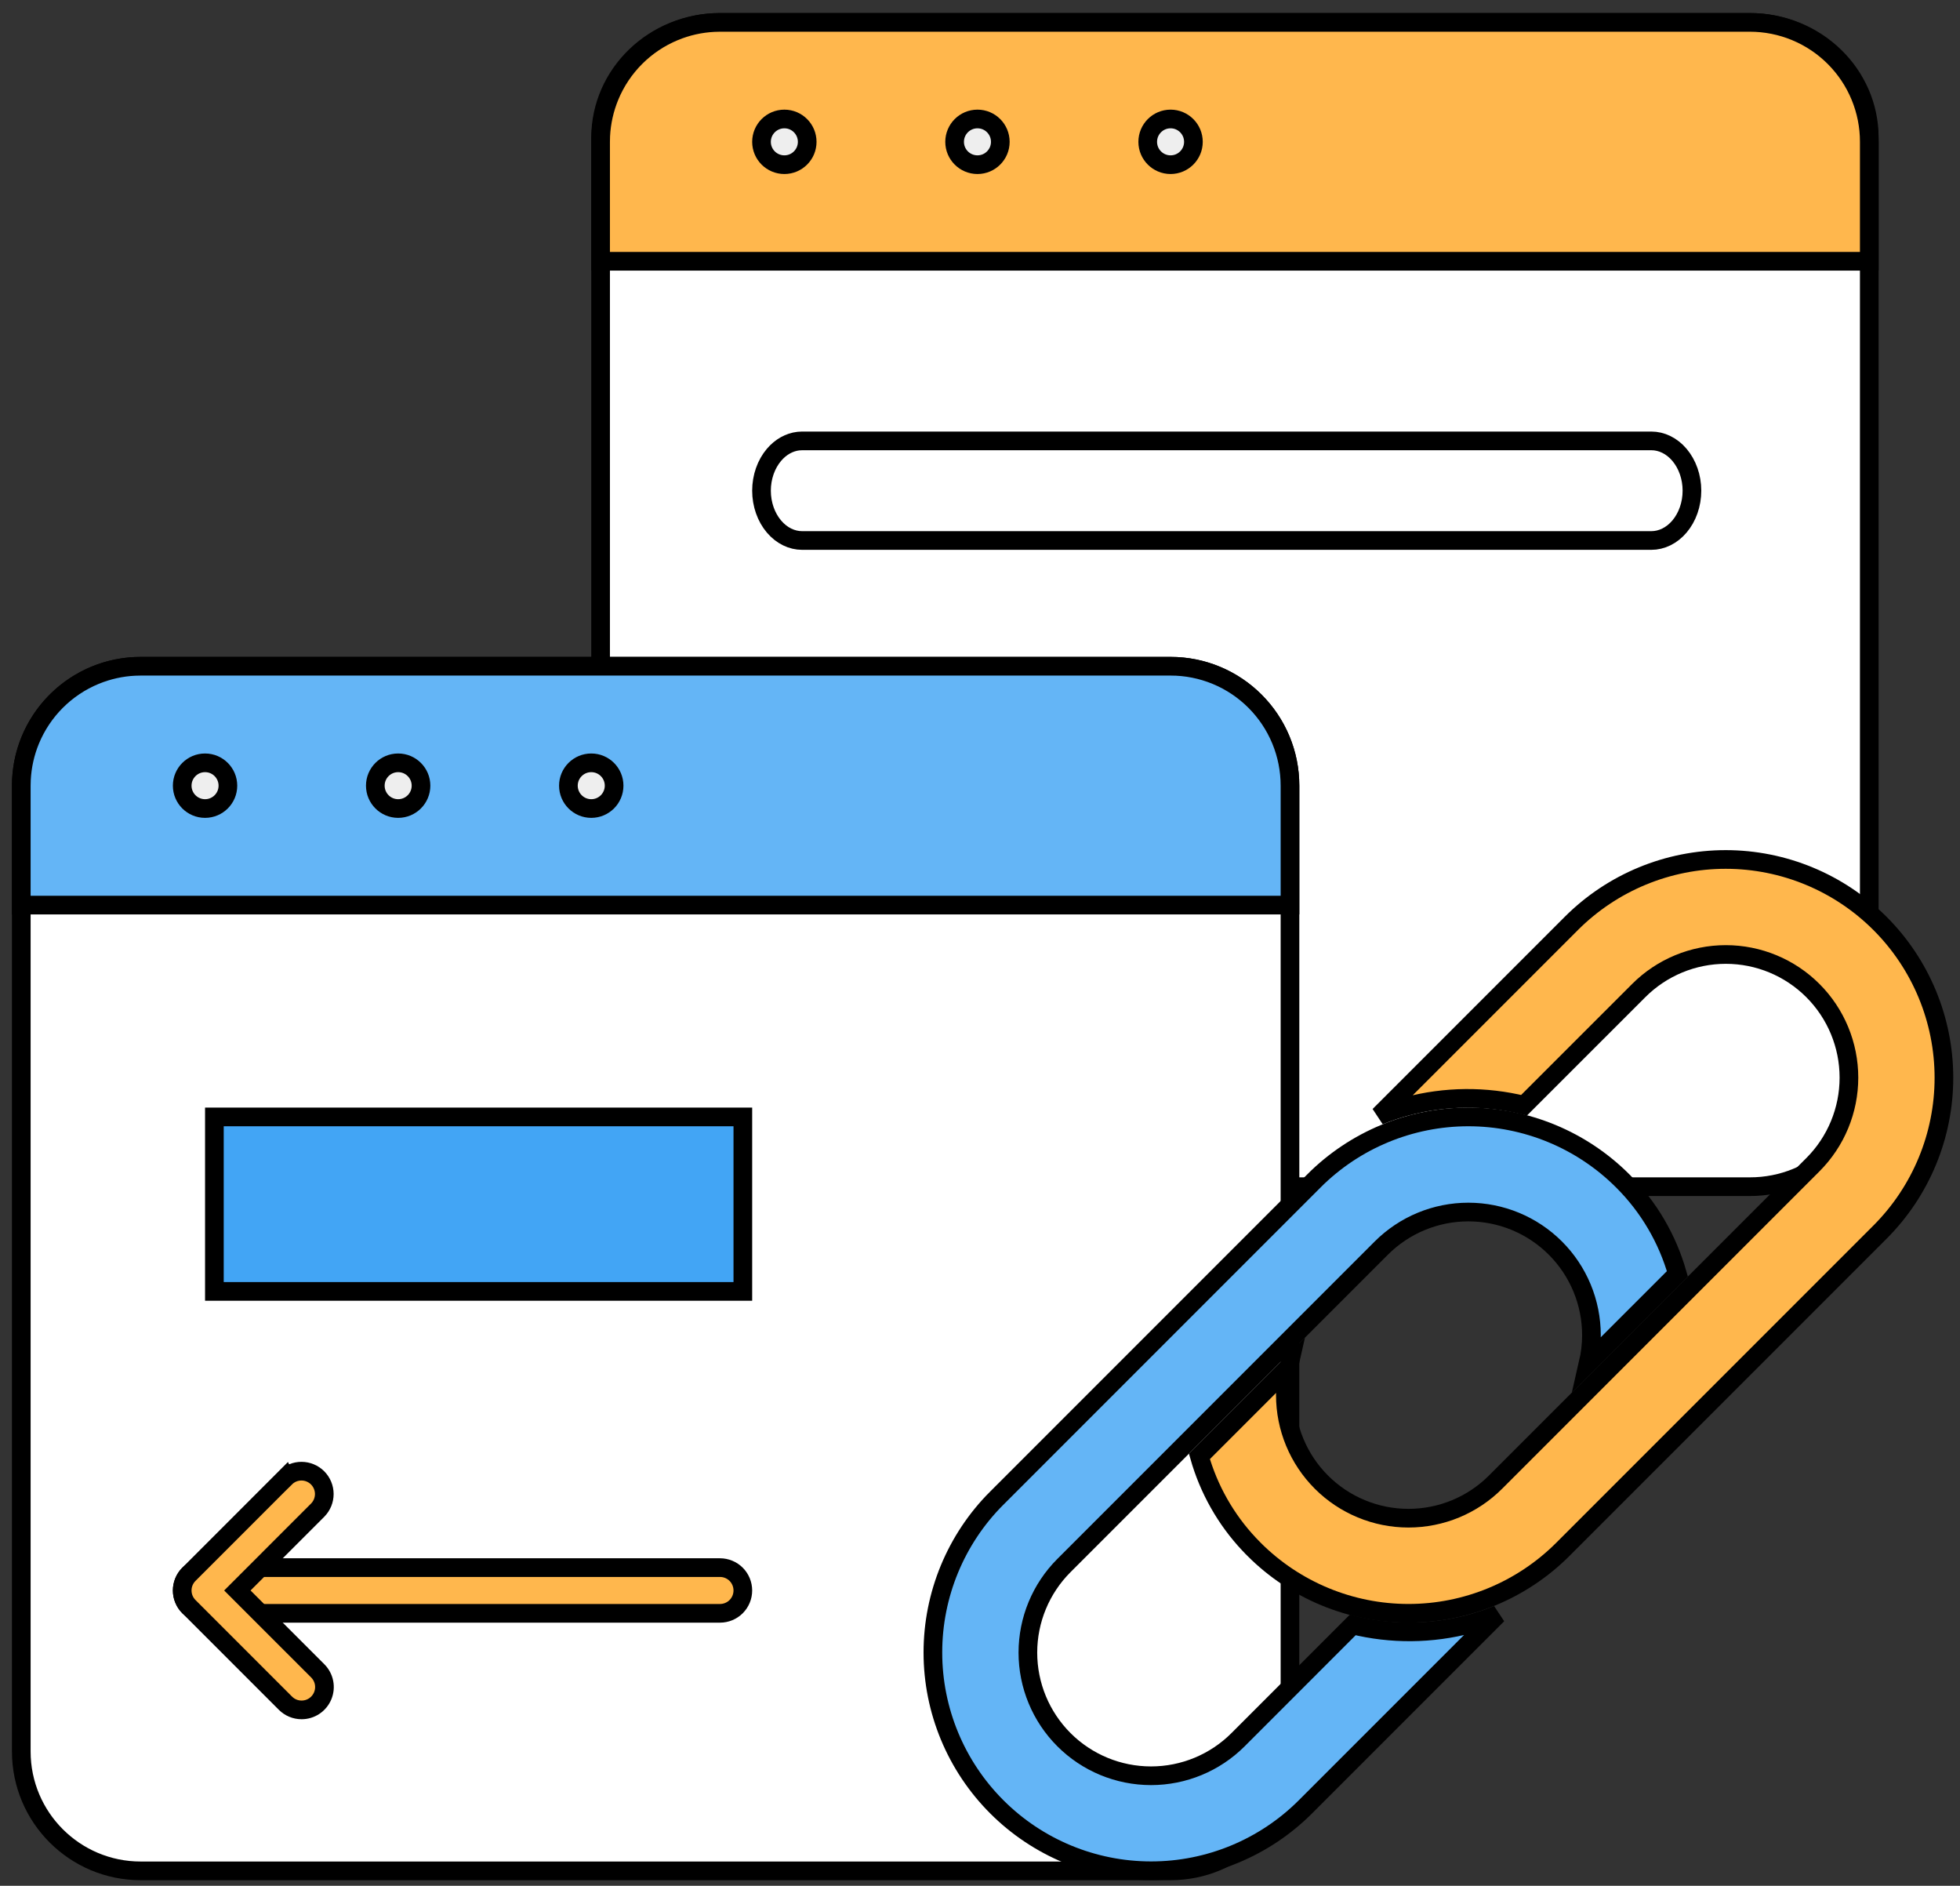
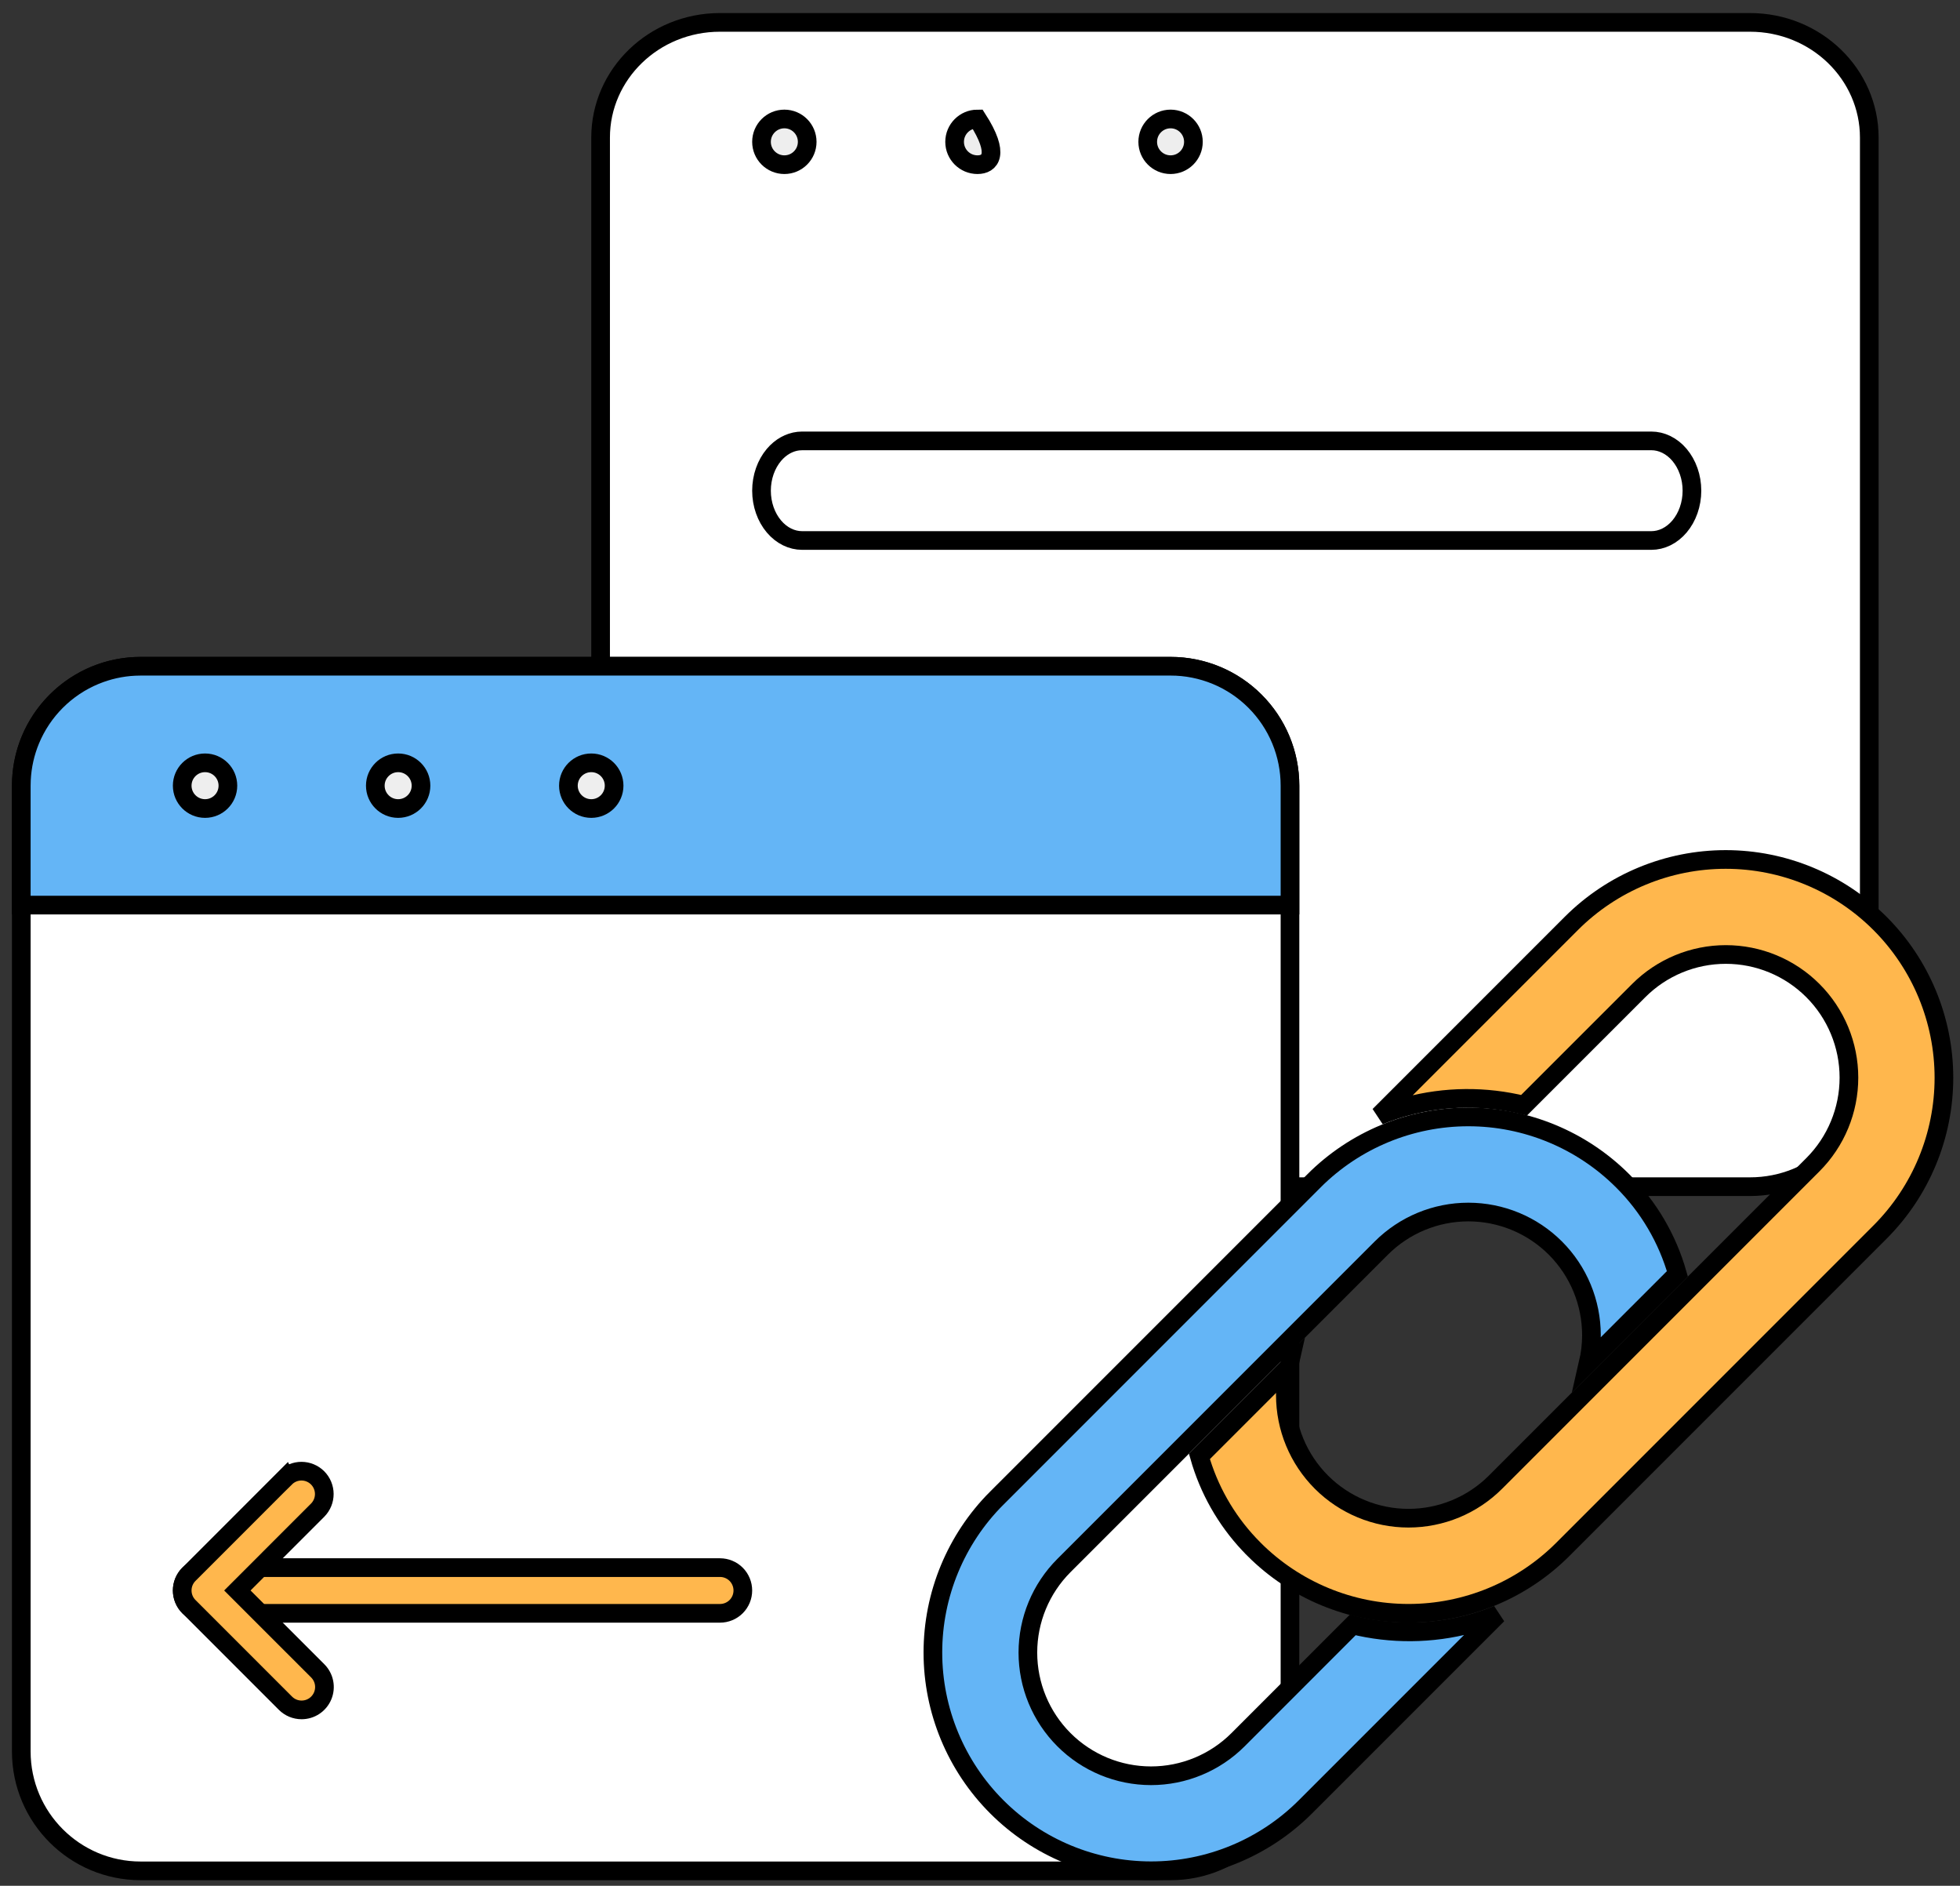
<svg xmlns="http://www.w3.org/2000/svg" width="105" height="101" viewBox="0 0 105 101" fill="none">
  <rect x="0" y="0" width="105" height="101" fill="#333333" stroke="none" />
  <path d="M38.571 1.199H93.744C97.292 1.199 100.14 3.977 100.14 7.368V57.387C100.14 60.778 97.292 63.556 93.744 63.556H38.571C35.023 63.556 32.175 60.778 32.175 57.387V7.368C32.175 3.977 35.023 1.199 38.571 1.199Z" fill="white" stroke="black" />
  <path d="M42.971 23.613H88.464C89.011 23.613 89.557 23.87 89.974 24.363C90.393 24.86 90.64 25.548 90.64 26.28C90.64 27.012 90.393 27.701 89.974 28.197C89.557 28.691 89.011 28.948 88.464 28.948H42.971C42.424 28.948 41.878 28.691 41.461 28.197C41.042 27.701 40.795 27.012 40.795 26.28C40.795 25.548 41.042 24.86 41.461 24.363C41.826 23.932 42.289 23.681 42.766 23.625L42.971 23.613Z" fill="white" stroke="black" />
  <path d="M7.537 35.682H62.709C66.242 35.682 69.106 38.546 69.106 42.078V93.803C69.106 97.335 66.242 100.199 62.709 100.199H7.537C4.004 100.199 1.14 97.335 1.14 93.803V42.078L1.149 41.749C1.32 38.369 4.114 35.682 7.537 35.682Z" fill="white" stroke="black" />
  <path d="M7.537 35.682H62.709C63.549 35.681 64.382 35.847 65.158 36.168C65.934 36.489 66.639 36.961 67.233 37.555C67.827 38.149 68.298 38.854 68.62 39.63C68.941 40.406 69.106 41.238 69.106 42.078V48.475H1.14V42.078L1.148 41.764C1.184 41.031 1.345 40.309 1.626 39.63C1.948 38.854 2.419 38.149 3.013 37.555C3.607 36.961 4.312 36.489 5.088 36.168C5.768 35.887 6.489 35.725 7.222 35.69L7.537 35.682Z" fill="#64B5F6" stroke="black" />
-   <path d="M38.571 1.199H93.744C94.584 1.199 95.416 1.364 96.192 1.686C96.968 2.007 97.673 2.478 98.267 3.072C98.861 3.666 99.333 4.371 99.654 5.147C99.975 5.924 100.141 6.756 100.14 7.596V13.992H32.175V7.596L32.182 7.281C32.218 6.549 32.38 5.827 32.661 5.147C32.982 4.371 33.454 3.666 34.048 3.072C34.642 2.478 35.347 2.007 36.123 1.686C36.802 1.404 37.524 1.243 38.257 1.207L38.571 1.199Z" fill="#FFB74D" stroke="black" />
  <path d="M42.02 6.372C42.696 6.372 43.243 6.921 43.243 7.597C43.243 8.272 42.696 8.82 42.02 8.82C41.344 8.82 40.795 8.273 40.795 7.597C40.795 6.921 41.344 6.372 42.02 6.372Z" fill="#EEEEEE" stroke="black" />
-   <path d="M52.365 6.372C53.041 6.372 53.588 6.921 53.588 7.597C53.588 8.272 53.04 8.82 52.365 8.82C51.689 8.82 51.14 8.273 51.14 7.597C51.14 6.921 51.689 6.372 52.365 6.372Z" fill="#EEEEEE" stroke="black" />
+   <path d="M52.365 6.372C53.588 8.272 53.04 8.82 52.365 8.82C51.689 8.82 51.14 8.273 51.14 7.597C51.14 6.921 51.689 6.372 52.365 6.372Z" fill="#EEEEEE" stroke="black" />
  <path d="M62.709 6.372C63.385 6.372 63.933 6.921 63.933 7.597C63.933 8.272 63.385 8.82 62.709 8.82C62.034 8.82 61.485 8.273 61.485 7.597C61.485 6.921 62.033 6.372 62.709 6.372Z" fill="#EEEEEE" stroke="black" />
  <path d="M10.985 40.855C11.661 40.855 12.209 41.403 12.209 42.079C12.209 42.755 11.661 43.303 10.985 43.303C10.309 43.303 9.761 42.755 9.761 42.079C9.761 41.403 10.309 40.855 10.985 40.855Z" fill="#EEEEEE" stroke="black" />
  <path d="M21.33 40.855C22.006 40.855 22.554 41.403 22.554 42.079C22.554 42.755 22.006 43.303 21.33 43.303C20.654 43.303 20.106 42.755 20.106 42.079C20.106 41.403 20.654 40.855 21.33 40.855Z" fill="#EEEEEE" stroke="black" />
  <path d="M31.675 40.855C32.351 40.855 32.899 41.403 32.899 42.079C32.898 42.755 32.351 43.303 31.675 43.303C30.999 43.303 30.451 42.755 30.45 42.079C30.45 41.403 30.999 40.855 31.675 40.855Z" fill="#EEEEEE" stroke="black" />
  <path d="M78.661 59.82C81.761 59.82 84.735 61.052 86.928 63.243L86.929 63.244C88.318 64.626 89.326 66.342 89.86 68.224L85.084 73C85.196 72.515 85.256 72.016 85.256 71.51C85.256 69.76 84.562 68.083 83.325 66.846C82.088 65.609 80.41 64.914 78.661 64.914C76.911 64.914 75.234 65.609 73.997 66.846L56.997 83.846C55.76 85.083 55.065 86.76 55.065 88.51C55.065 90.259 55.76 91.937 56.997 93.174C58.233 94.411 59.911 95.105 61.661 95.106C63.41 95.106 65.088 94.411 66.325 93.174L72.468 87.029C74.531 87.539 76.691 87.522 78.747 86.974C79.252 86.839 79.746 86.672 80.228 86.477L69.928 96.776C67.735 98.966 64.762 100.196 61.663 100.194C58.564 100.193 55.592 98.962 53.401 96.77C51.209 94.579 49.977 91.607 49.976 88.508C49.975 85.409 51.203 82.435 53.393 80.242L53.394 80.243L70.394 63.243L70.393 63.242C72.586 61.051 75.56 59.82 78.661 59.82Z" fill="#64B5F6" stroke="black" />
  <path d="M92.452 46.031C95.551 46.033 98.522 47.265 100.714 49.456C102.905 51.647 104.137 54.619 104.139 57.718C104.14 60.817 102.91 63.79 100.721 65.983L83.721 82.983C81.528 85.175 78.554 86.405 75.454 86.405C72.354 86.405 69.38 85.175 67.186 82.983L67.186 82.982L66.918 82.706C65.666 81.374 64.753 79.76 64.254 78.001L69.03 73.225C68.918 73.71 68.858 74.21 68.858 74.716C68.858 76.465 69.553 78.143 70.79 79.38C72.027 80.617 73.705 81.311 75.454 81.311C77.203 81.311 78.881 80.617 80.118 79.38L97.118 62.38C98.355 61.143 99.05 59.465 99.05 57.716C99.05 55.967 98.355 54.289 97.118 53.052C95.881 51.815 94.203 51.12 92.454 51.12C90.705 51.12 89.027 51.815 87.79 53.052L81.645 59.195C79.583 58.686 77.424 58.704 75.368 59.253C74.863 59.388 74.368 59.554 73.886 59.749L84.186 49.449C86.38 47.26 89.353 46.03 92.452 46.031Z" fill="#FFB74D" stroke="black" />
-   <path d="M39.795 59.82V69.165H11.485V59.82H39.795Z" fill="#42A5F5" stroke="black" />
  <path d="M10.985 83.958H38.571C38.896 83.958 39.207 84.087 39.437 84.316C39.666 84.546 39.795 84.858 39.795 85.183C39.795 85.507 39.666 85.818 39.437 86.048C39.207 86.277 38.896 86.406 38.571 86.406H10.985C10.661 86.406 10.349 86.277 10.119 86.048C9.89 85.818 9.761 85.507 9.761 85.183C9.761 84.858 9.89 84.546 10.119 84.316C10.349 84.087 10.661 83.958 10.985 83.958Z" fill="#FFB74D" stroke="black" />
  <path d="M16.153 78.793C16.477 78.794 16.786 78.923 17.015 79.151C17.243 79.38 17.372 79.69 17.373 80.013C17.374 80.335 17.248 80.645 17.023 80.875L12.716 85.182L17.023 89.488C17.194 89.659 17.31 89.878 17.358 90.115C17.405 90.353 17.381 90.599 17.288 90.822C17.195 91.046 17.038 91.238 16.837 91.372C16.636 91.507 16.399 91.578 16.157 91.578H16.156C15.996 91.578 15.837 91.547 15.688 91.485C15.54 91.424 15.405 91.333 15.292 91.22L10.119 86.047C10.006 85.933 9.915 85.799 9.854 85.65C9.792 85.502 9.761 85.342 9.761 85.182C9.761 85.021 9.792 84.861 9.854 84.713C9.915 84.565 10.006 84.43 10.119 84.316L15.289 79.145L15.29 79.147C15.52 78.919 15.83 78.792 16.153 78.793Z" fill="#FFB74D" stroke="black" />
</svg>